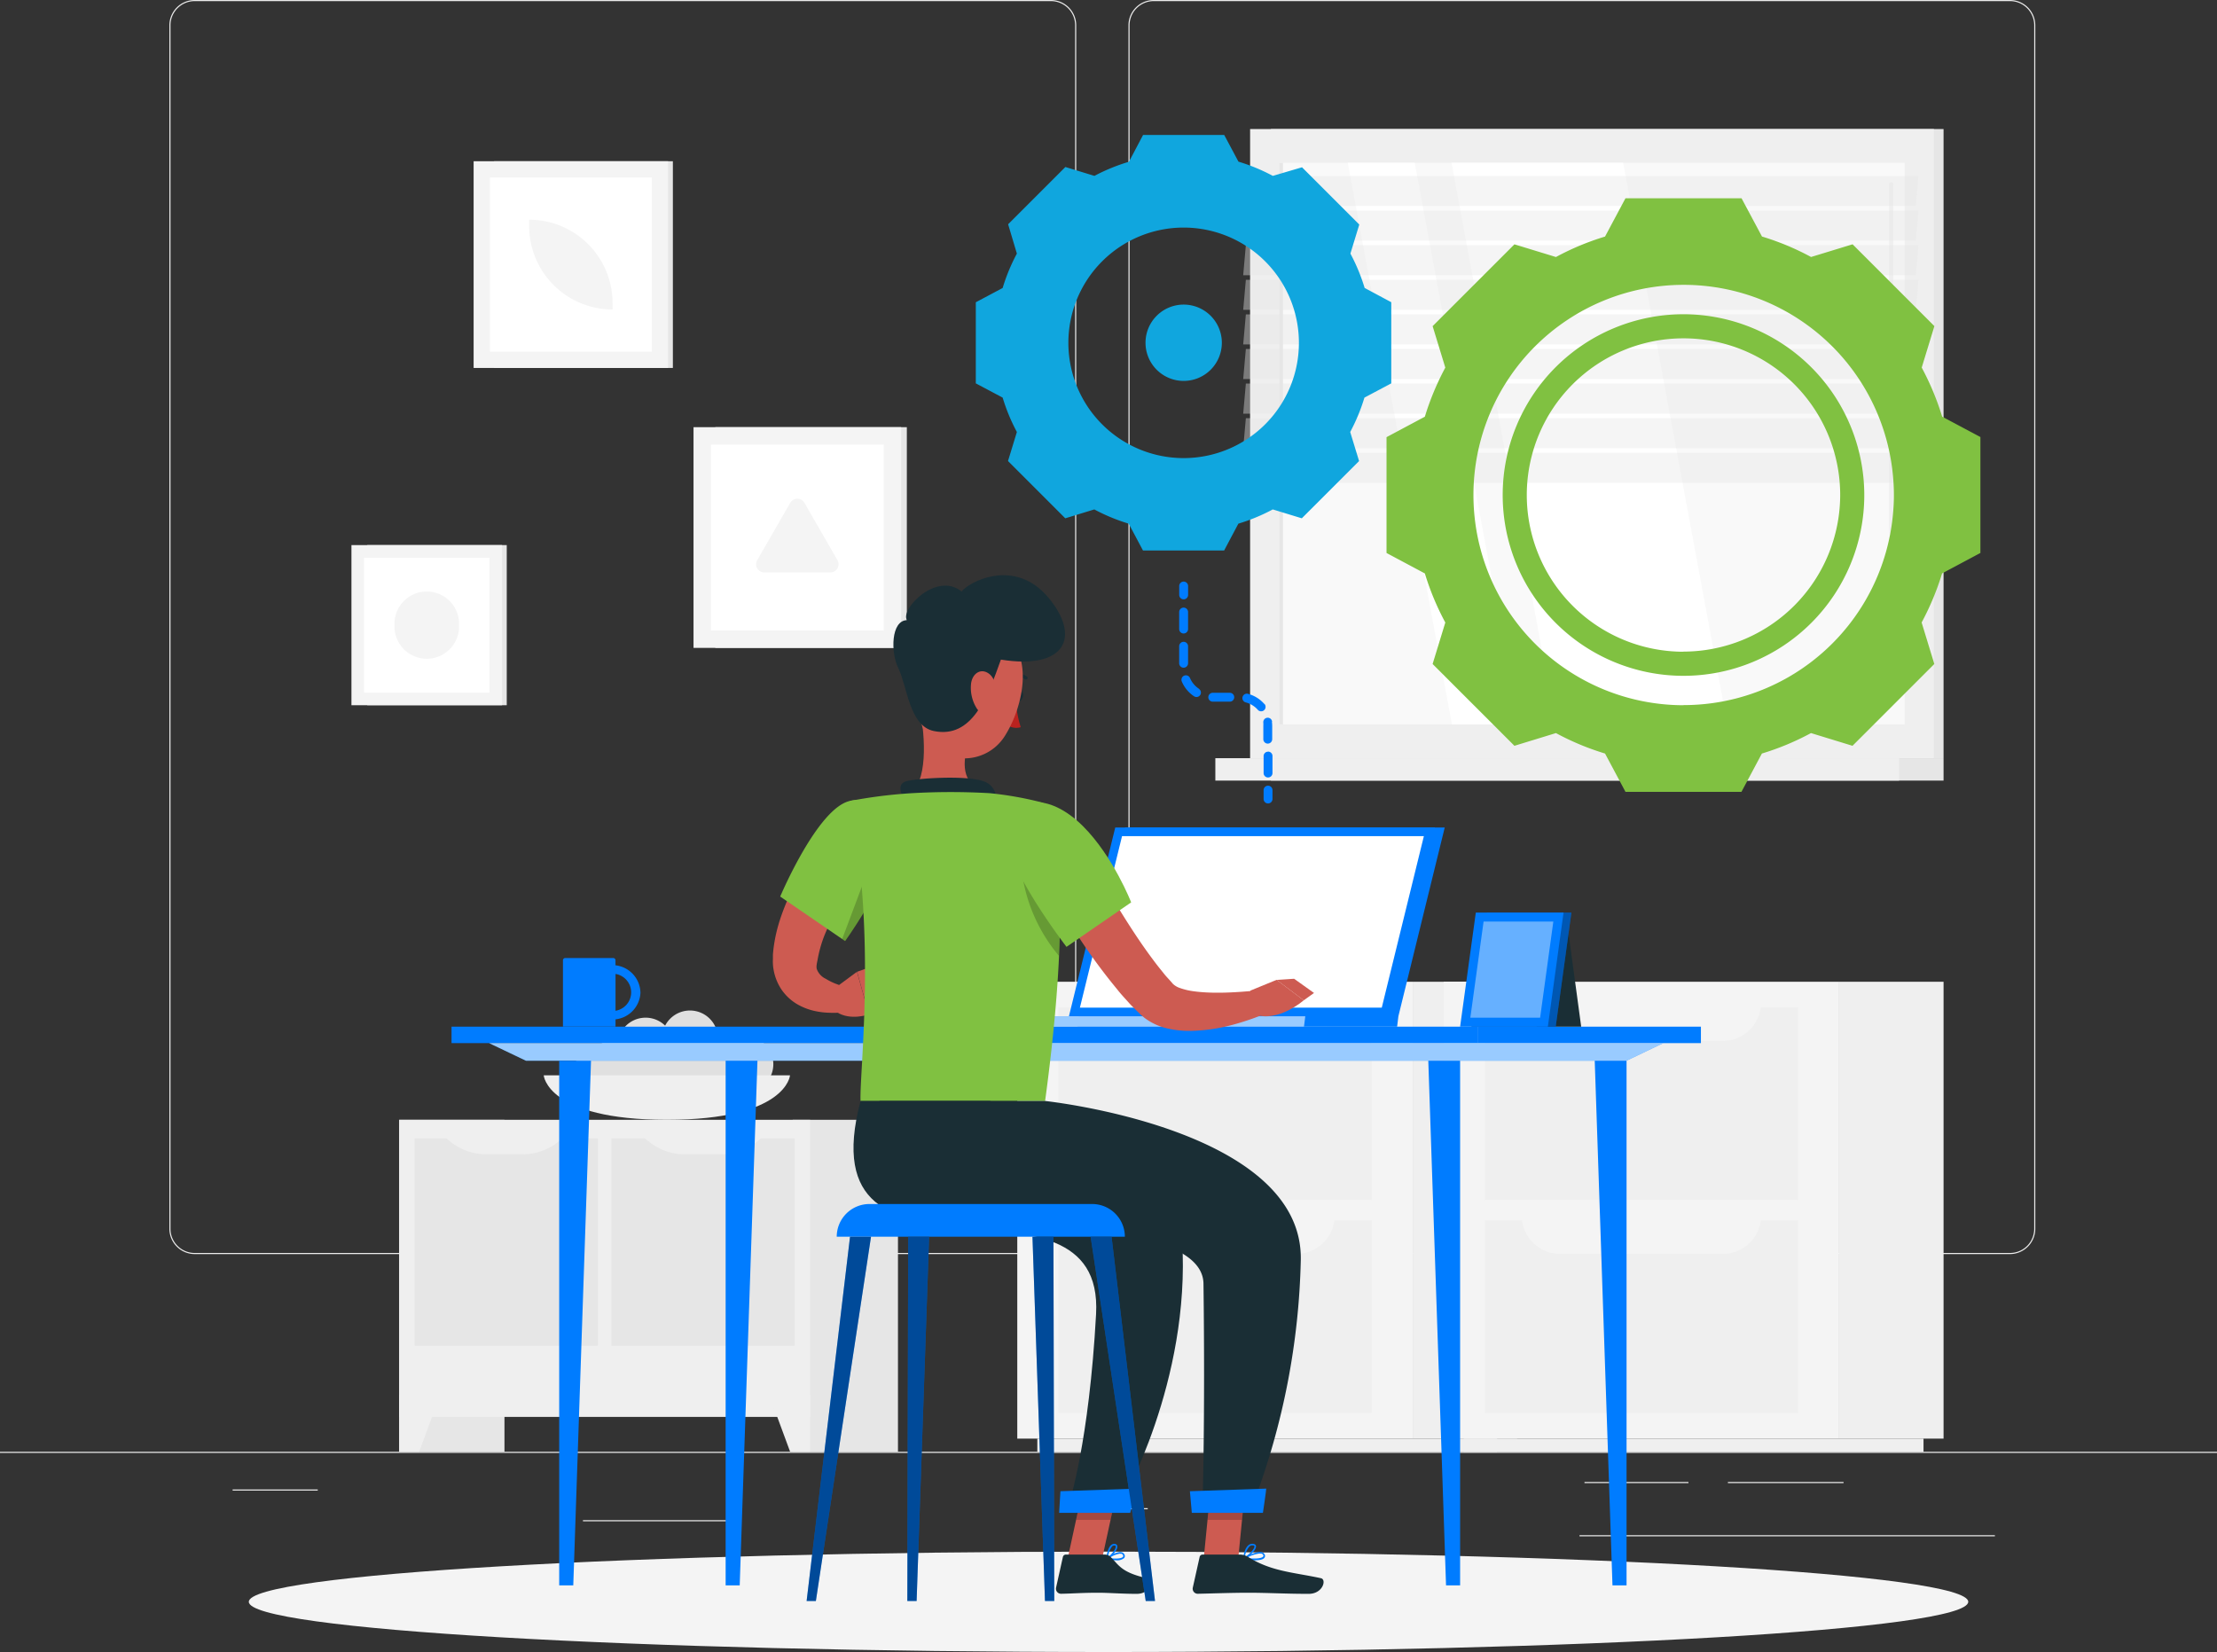
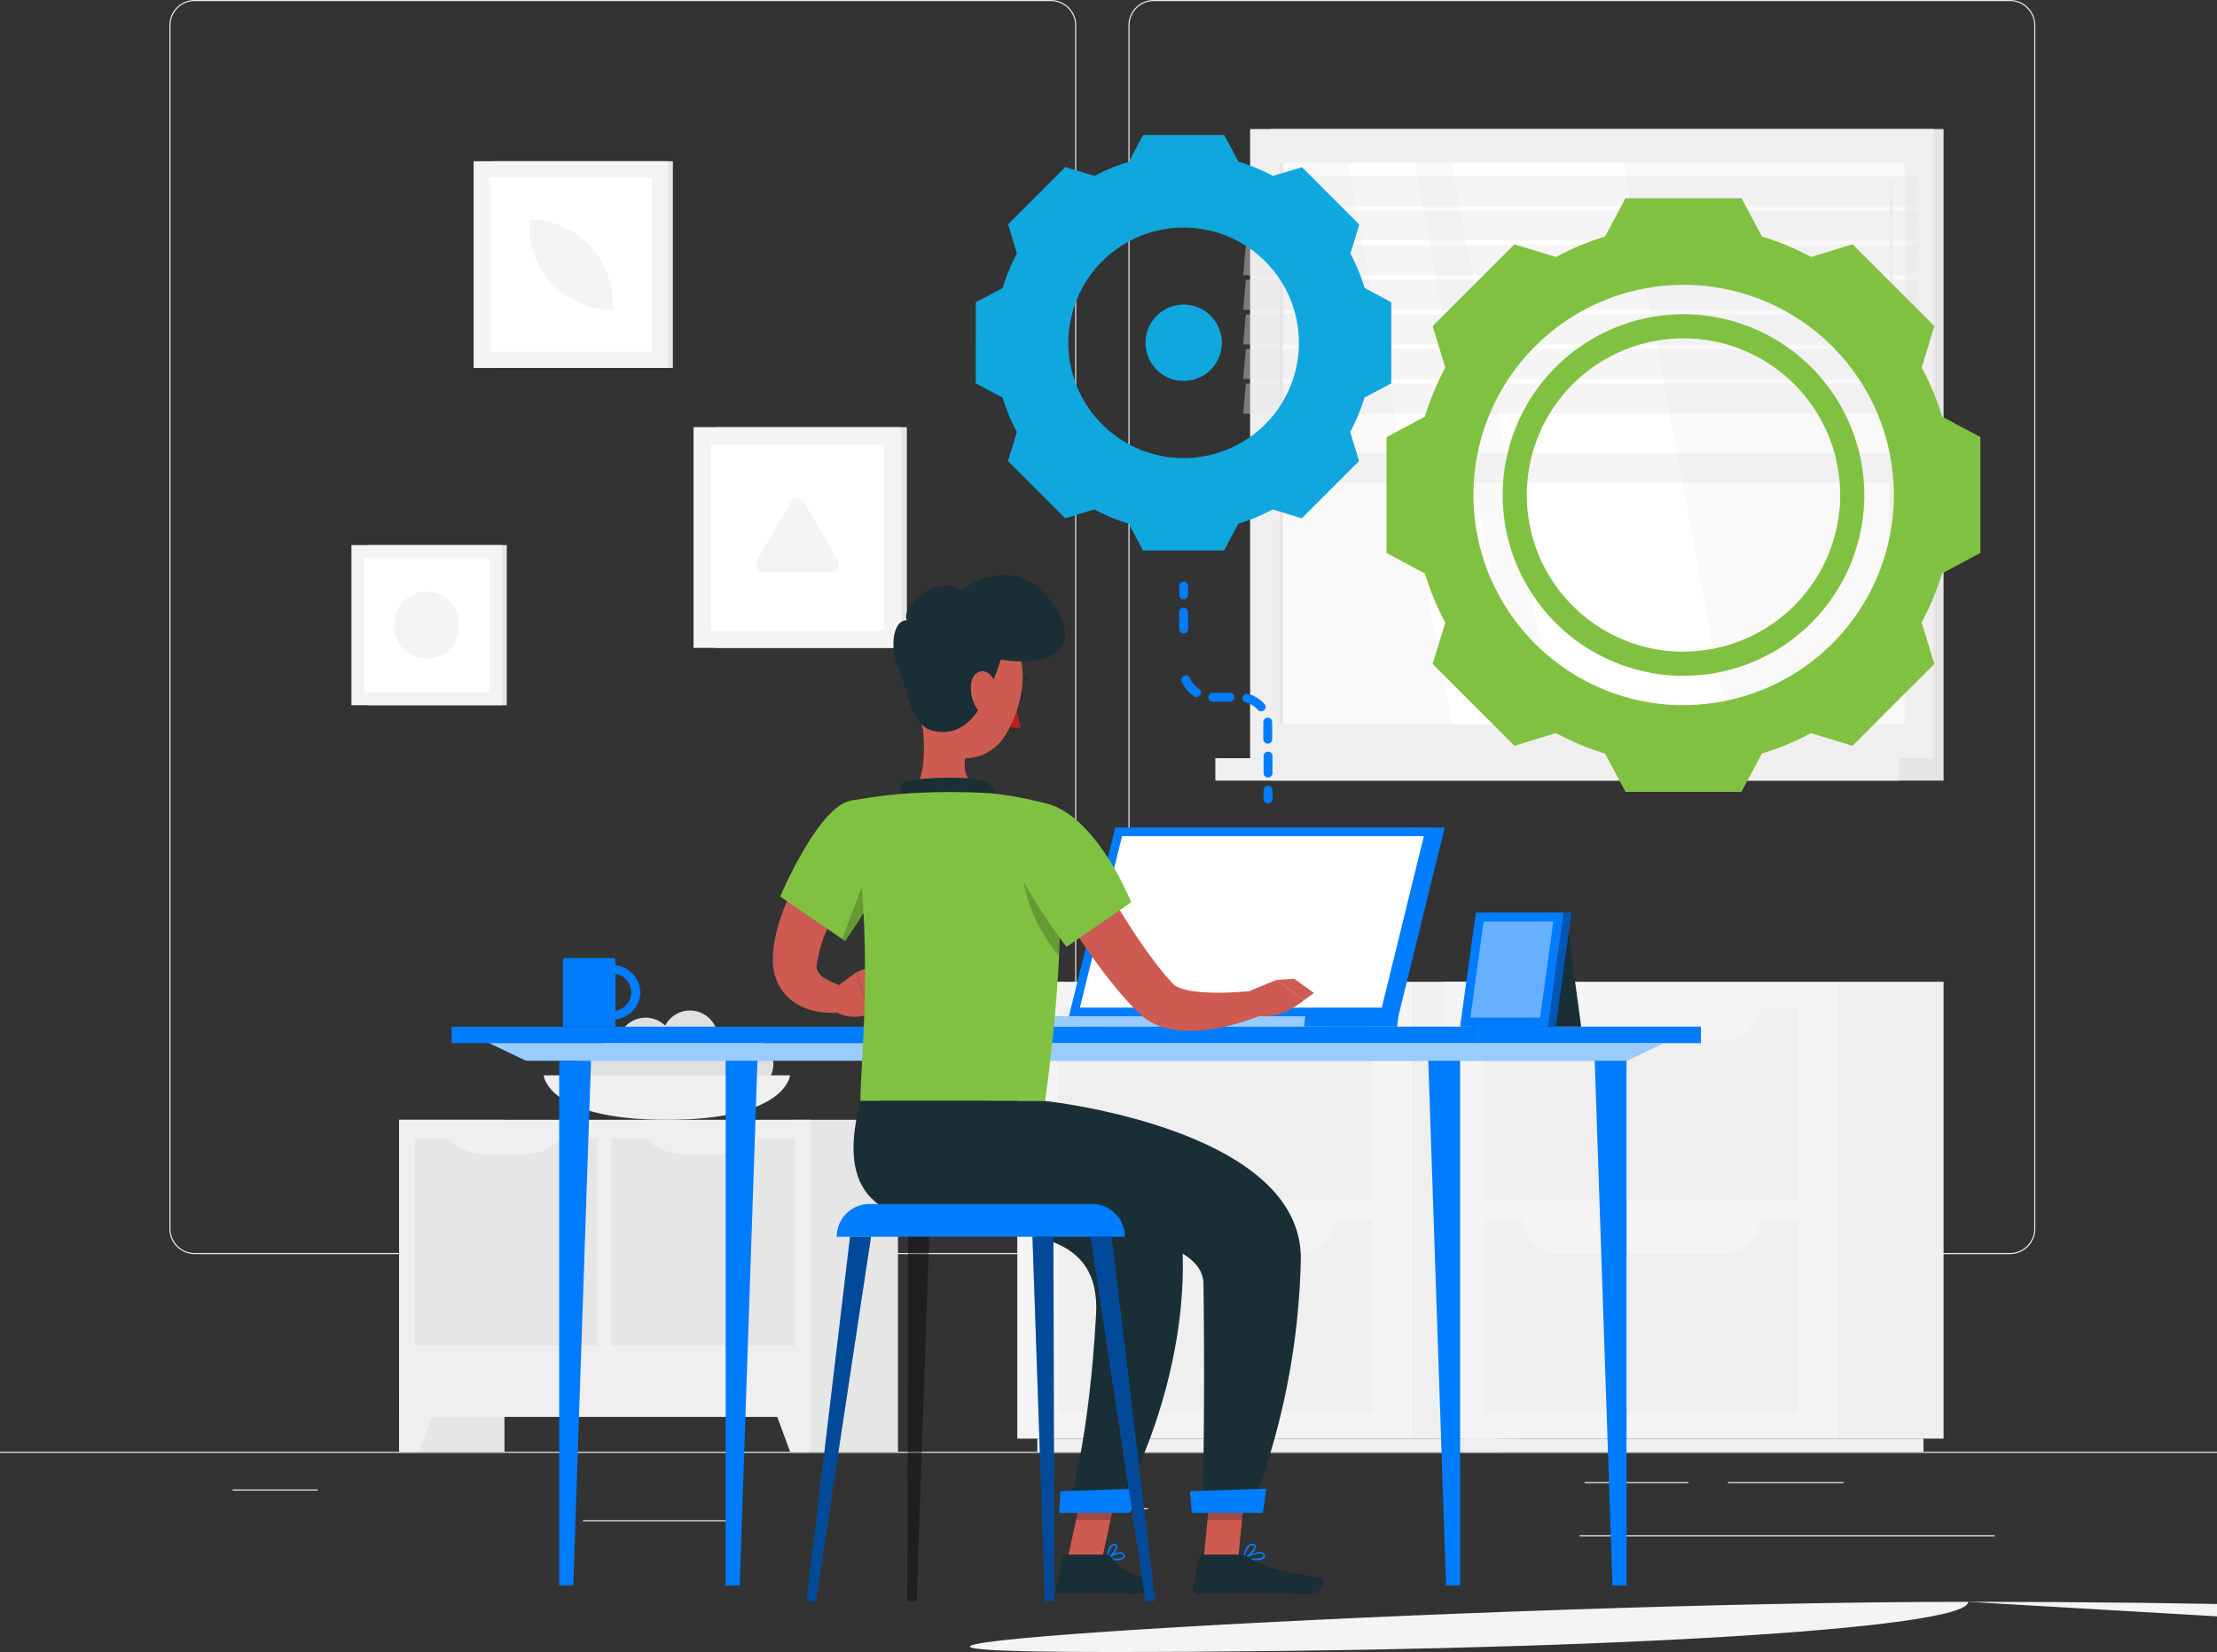
<svg xmlns="http://www.w3.org/2000/svg" viewBox="0 0 542 403.91">
  <rect x="0" y="0" width="542" height="403.91" fill="#333333" stroke="none" />
  <defs>
    <style>.cls-1{fill:none;}.cls-2{fill:#ebebeb;}.cls-3{fill:#efefef;}.cls-4{fill:#f4f4f4;}.cls-5{fill:#e6e6e6;}.cls-6{fill:#fff;}.cls-7{fill:#f9f9f9;}.cls-8{opacity:0.4;}.cls-9{clip-path:url(#clip-path);}.cls-10{clip-path:url(#clip-path-2);}.cls-11{clip-path:url(#clip-path-3);}.cls-12{clip-path:url(#clip-path-4);}.cls-13{clip-path:url(#clip-path-5);}.cls-14{clip-path:url(#clip-path-6);}.cls-15{clip-path:url(#clip-path-7);}.cls-16{clip-path:url(#clip-path-8);}.cls-17{clip-path:url(#clip-path-9);}.cls-18{fill:#e0e0e0;}.cls-19{fill:#10a6de;}.cls-20{fill:#80c141;}.cls-21{fill:#007cff;}.cls-22{opacity:0.6;}.cls-23{clip-path:url(#clip-path-10);}.cls-24{clip-path:url(#clip-path-11);}.cls-25{fill:#1a2e35;}.cls-26{opacity:0.3;}.cls-27{clip-path:url(#clip-path-12);}.cls-28{clip-path:url(#clip-path-13);}.cls-29{fill:#cd5b51;}.cls-30{fill:#ba221f;}.cls-31{opacity:0.2;}.cls-32{clip-path:url(#clip-path-14);}.cls-33{clip-path:url(#clip-path-15);}.cls-34{clip-path:url(#clip-path-16);}.cls-35{clip-path:url(#clip-path-17);}.cls-36{clip-path:url(#clip-path-18);}.cls-37{clip-path:url(#clip-path-19);}.cls-38{clip-path:url(#clip-path-20);}.cls-39{clip-path:url(#clip-path-21);}</style>
    <clipPath id="clip-path">
      <rect class="cls-1" x="303.93" y="43.02" width="165.1" height="7.36" />
    </clipPath>
    <clipPath id="clip-path-2">
      <rect class="cls-1" x="303.93" y="51.48" width="165.1" height="7.36" />
    </clipPath>
    <clipPath id="clip-path-3">
      <rect class="cls-1" x="303.93" y="59.94" width="165.1" height="7.35" />
    </clipPath>
    <clipPath id="clip-path-4">
      <rect class="cls-1" x="303.93" y="68.4" width="165.1" height="7.35" />
    </clipPath>
    <clipPath id="clip-path-5">
      <rect class="cls-1" x="303.93" y="76.86" width="165.1" height="7.35" />
    </clipPath>
    <clipPath id="clip-path-6">
      <rect class="cls-1" x="303.93" y="85.32" width="165.1" height="7.35" />
    </clipPath>
    <clipPath id="clip-path-7">
      <rect class="cls-1" x="303.93" y="93.78" width="165.1" height="7.35" />
    </clipPath>
    <clipPath id="clip-path-8">
-       <rect class="cls-1" x="303.93" y="102.24" width="165.1" height="7.36" />
-     </clipPath>
+       </clipPath>
    <clipPath id="clip-path-9">
      <rect class="cls-1" x="303.93" y="110.7" width="165.1" height="7.35" />
    </clipPath>
    <clipPath id="clip-path-10">
      <rect class="cls-1" x="119.57" y="255.03" width="287.08" height="4.31" />
    </clipPath>
    <clipPath id="clip-path-11">
      <rect class="cls-1" x="232.75" y="248.46" width="86.36" height="2.55" />
    </clipPath>
    <clipPath id="clip-path-12">
      <rect class="cls-1" x="359.72" y="223.11" width="24.45" height="27.9" />
    </clipPath>
    <clipPath id="clip-path-13">
      <rect class="cls-1" x="359.47" y="225.31" width="20.28" height="23.5" />
    </clipPath>
    <clipPath id="clip-path-14">
      <rect class="cls-1" x="205.89" y="209.58" width="7.51" height="20.51" />
    </clipPath>
    <clipPath id="clip-path-15">
      <rect class="cls-1" x="249.99" y="214.41" width="9.15" height="19.31" />
    </clipPath>
    <clipPath id="clip-path-16">
      <rect class="cls-1" x="295.21" y="361.52" width="9.43" height="10.07" />
    </clipPath>
    <clipPath id="clip-path-17">
      <rect class="cls-1" x="263.06" y="361.52" width="10.63" height="10.07" />
    </clipPath>
    <clipPath id="clip-path-18">
      <rect class="cls-1" x="197.2" y="302.36" width="15.74" height="89.06" />
    </clipPath>
    <clipPath id="clip-path-19">
      <rect class="cls-1" x="221.82" y="302.36" width="5.33" height="89.06" />
    </clipPath>
    <clipPath id="clip-path-20">
      <rect class="cls-1" x="266.63" y="302.36" width="15.74" height="89.06" />
    </clipPath>
    <clipPath id="clip-path-21">
      <rect class="cls-1" x="252.41" y="302.36" width="5.33" height="89.06" />
    </clipPath>
  </defs>
  <title>Asset 2</title>
  <g id="Layer_2" data-name="Layer 2">
    <g id="Layer_1-2" data-name="Layer 1">
      <rect class="cls-2" y="354.95" width="542" height="0.27" />
      <rect class="cls-2" x="142.52" y="371.67" width="35.91" height="0.27" />
      <rect class="cls-2" x="271.17" y="368.73" width="9.42" height="0.27" />
      <rect class="cls-2" x="56.87" y="364.16" width="20.81" height="0.27" />
      <rect class="cls-2" x="422.43" y="362.33" width="28.27" height="0.27" />
      <rect class="cls-2" x="387.37" y="362.33" width="25.41" height="0.27" />
      <rect class="cls-2" x="386.15" y="375.34" width="101.55" height="0.27" />
      <path class="cls-2" d="M256.92,306.61H47.6a6.19,6.19,0,0,1-6.19-6.19V6.19A6.19,6.19,0,0,1,47.6,0H256.92a6.19,6.19,0,0,1,6.19,6.19V300.42a6.19,6.19,0,0,1-6.19,6.19M47.6.27a5.92,5.92,0,0,0-5.92,5.92V300.42a5.92,5.92,0,0,0,5.92,5.92H256.92a5.92,5.92,0,0,0,5.92-5.92V6.19A5.92,5.92,0,0,0,256.92.27Z" />
      <path class="cls-2" d="M491.39,306.61H282.07a6.19,6.19,0,0,1-6.19-6.19V6.19A6.19,6.19,0,0,1,282.07,0H491.39a6.19,6.19,0,0,1,6.19,6.19V300.42a6.19,6.19,0,0,1-6.19,6.19M282.07.27a5.92,5.92,0,0,0-5.92,5.92V300.42a5.92,5.92,0,0,0,5.92,5.92H491.39a5.92,5.92,0,0,0,5.92-5.92V6.19A5.92,5.92,0,0,0,491.39.27Z" />
      <rect class="cls-3" x="345.37" y="240.03" width="25.53" height="111.7" />
      <rect class="cls-3" x="253.6" y="351.73" width="112.4" height="3.23" />
      <rect class="cls-4" x="248.7" y="240.03" width="96.68" height="111.7" />
      <rect class="cls-3" x="258.73" y="246.3" width="76.6" height="47.09" />
      <rect class="cls-3" x="258.73" y="298.37" width="76.6" height="47.09" />
      <path class="cls-4" d="M316.89,254.5H277.18a9.42,9.42,0,0,1-9.42-9.42h58.55a9.42,9.42,0,0,1-9.42,9.42" />
      <path class="cls-4" d="M316.89,306.57H277.18a9.42,9.42,0,0,1-9.42-9.42h58.55a9.42,9.42,0,0,1-9.42,9.42" />
      <rect class="cls-3" x="449.62" y="240.03" width="25.53" height="111.7" />
      <rect class="cls-3" x="357.85" y="351.73" width="112.4" height="3.23" />
      <rect class="cls-4" x="352.95" y="240.03" width="96.68" height="111.7" />
      <rect class="cls-3" x="362.99" y="246.3" width="76.6" height="47.09" />
      <rect class="cls-3" x="362.99" y="298.37" width="76.6" height="47.09" />
      <path class="cls-4" d="M421.14,254.5H381.43a9.42,9.42,0,0,1-9.42-9.42h58.55a9.42,9.42,0,0,1-9.42,9.42" />
      <path class="cls-4" d="M421.14,306.57H381.43a9.42,9.42,0,0,1-9.42-9.42h58.55a9.42,9.42,0,0,1-9.42,9.42" />
      <rect class="cls-5" x="120.78" y="39.42" width="43.72" height="50.54" />
      <rect class="cls-4" x="115.79" y="39.42" width="47.54" height="50.54" />
      <rect class="cls-6" x="119.78" y="43.4" width="39.58" height="42.58" />
      <path class="cls-4" d="M149.76,75.66V74.11a20.39,20.39,0,0,0-20.39-20.39v1.54A20.39,20.39,0,0,0,149.76,75.66Z" />
      <rect class="cls-5" x="310.71" y="31.55" width="164.44" height="153.82" />
      <rect class="cls-3" x="305.62" y="31.55" width="167.16" height="153.82" />
      <rect class="cls-5" x="310.71" y="185.37" width="164.44" height="5.48" />
      <rect class="cls-3" x="297.12" y="185.37" width="167.16" height="5.48" />
      <rect class="cls-7" x="312.75" y="39.81" width="152.89" height="137.3" />
      <polygon class="cls-6" points="422.29 177.11 396.82 39.8 354.87 39.8 380.33 177.11 422.29 177.11" />
      <path class="cls-3" d="M462.34,130.53a.55.55,0,0,0,.51-.59V45.18a.52.52,0,1,0-1,0v84.76a.55.55,0,0,0,.51.59" />
      <polygon class="cls-6" points="371.32 177.11 345.86 39.8 329.5 39.8 354.96 177.11 371.32 177.11" />
      <rect class="cls-5" x="312.75" y="39.81" width="0.91" height="137.3" />
      <g class="cls-8">
        <g class="cls-9">
          <polygon class="cls-5" points="303.93 50.37 468.37 50.37 469.03 43.02 304.58 43.02 303.93 50.37" />
        </g>
      </g>
      <g class="cls-8">
        <g class="cls-10">
          <polygon class="cls-5" points="303.93 58.83 468.37 58.83 469.03 51.48 304.58 51.48 303.93 58.83" />
        </g>
      </g>
      <g class="cls-8">
        <g class="cls-11">
          <polygon class="cls-5" points="303.93 67.29 468.37 67.29 469.03 59.94 304.58 59.94 303.93 67.29" />
        </g>
      </g>
      <g class="cls-8">
        <g class="cls-12">
          <polygon class="cls-5" points="303.93 75.75 468.37 75.75 469.03 68.4 304.58 68.4 303.93 75.75" />
        </g>
      </g>
      <g class="cls-8">
        <g class="cls-13">
          <polygon class="cls-5" points="303.93 84.21 468.37 84.21 469.03 76.86 304.58 76.86 303.93 84.21" />
        </g>
      </g>
      <g class="cls-8">
        <g class="cls-14">
          <polygon class="cls-5" points="303.93 92.67 468.37 92.67 469.03 85.32 304.58 85.32 303.93 92.67" />
        </g>
      </g>
      <g class="cls-8">
        <g class="cls-15">
          <polygon class="cls-5" points="303.93 101.14 468.37 101.14 469.03 93.78 304.58 93.78 303.93 101.14" />
        </g>
      </g>
      <g class="cls-8">
        <g class="cls-16">
          <polygon class="cls-5" points="303.93 109.6 468.37 109.6 469.03 102.24 304.58 102.24 303.93 109.6" />
        </g>
      </g>
      <g class="cls-8">
        <g class="cls-17">
          <polygon class="cls-5" points="303.93 118.06 468.37 118.06 469.03 110.7 304.58 110.7 303.93 118.06" />
        </g>
      </g>
      <rect class="cls-5" x="89.78" y="133.27" width="34.11" height="39.15" />
      <rect class="cls-4" x="85.92" y="133.27" width="36.83" height="39.15" />
      <rect class="cls-6" x="89" y="136.36" width="30.65" height="32.98" />
      <path class="cls-4" d="M112.23,153.44v-1.2a7.9,7.9,0,0,0-15.79,0v1.2a7.9,7.9,0,0,0,15.79,0" />
      <rect class="cls-5" x="174.87" y="104.44" width="46.83" height="53.96" />
      <rect class="cls-4" x="169.55" y="104.44" width="50.76" height="53.96" />
      <rect class="cls-6" x="173.8" y="108.69" width="42.25" height="45.45" />
      <path class="cls-4" d="M196.7,123l8,13.89a2,2,0,0,1-1.77,3.06h-16a2,2,0,0,1-1.77-3.06l8-13.89a2,2,0,0,1,3.54,0" />
      <rect class="cls-5" x="97.59" y="273.78" width="25.74" height="81.17" />
      <polygon class="cls-3" points="102.47 354.95 97.59 354.95 97.59 341.05 107.6 341.05 102.47 354.95" />
      <rect class="cls-5" x="193.79" y="273.78" width="25.74" height="81.17" />
      <rect class="cls-3" x="97.59" y="273.78" width="100.47" height="72.64" />
      <rect class="cls-5" x="101.38" y="278.33" width="44.8" height="50.7" />
      <rect class="cls-5" x="149.46" y="278.33" width="44.8" height="50.7" />
      <path class="cls-3" d="M167.43,282.22h8.86a14,14,0,0,0,10.18-4.38H157.25a14,14,0,0,0,10.18,4.38" />
      <path class="cls-3" d="M118.89,282.22h8.86a14,14,0,0,0,10.18-4.38H108.72a14,14,0,0,0,10.18,4.38" />
      <polygon class="cls-3" points="193.17 354.95 198.06 354.95 198.06 341.05 188.04 341.05 193.17 354.95" />
      <path class="cls-18" d="M166.67,262.9a5.57,5.57,0,1,0,5.57-5.57,5.57,5.57,0,0,0-5.57,5.57" />
      <path class="cls-18" d="M169.2,259.28a5.57,5.57,0,1,0,5.57-5.58,5.57,5.57,0,0,0-5.57,5.58" />
      <path class="cls-18" d="M138.7,263.8a5.57,5.57,0,1,0,5.57-5.58,5.57,5.57,0,0,0-5.57,5.58" />
      <path class="cls-18" d="M175.4,260.19a6.83,6.83,0,1,0,6.84-6.83,6.84,6.84,0,0,0-6.84,6.83" />
      <path class="cls-18" d="M161.85,253.89a6.83,6.83,0,1,0,6.84-6.83,6.83,6.83,0,0,0-6.84,6.83" />
      <path class="cls-18" d="M151,255.64a6.83,6.83,0,1,0,6.84-6.83,6.84,6.84,0,0,0-6.84,6.83" />
      <path class="cls-18" d="M155.59,261.16a6.55,6.55,0,1,0,6.54-6.55,6.54,6.54,0,0,0-6.54,6.55" />
      <path class="cls-18" d="M144.27,260.73a7,7,0,1,0,7-7,7,7,0,0,0-7,7" />
      <path class="cls-3" d="M193.14,262.9s-.77,10.88-30.11,10.88-30.11-10.88-30.11-10.88Z" />
-       <path class="cls-4" d="M481.18,391.63c0,6.78-94.1,12.27-210.18,12.27S60.83,398.41,60.83,391.63s94.1-12.27,210.18-12.27,210.18,5.5,210.18,12.27" />
+       <path class="cls-4" d="M481.18,391.63c0,6.78-94.1,12.27-210.18,12.27s94.1-12.27,210.18-12.27,210.18,5.5,210.18,12.27" />
      <path class="cls-19" d="M333.62,70.4A45.87,45.87,0,0,0,330.14,62l2.17-7.1-14-14L311.18,43a45.89,45.89,0,0,0-8.41-3.48L299.29,33H279.45L276,39.55A45.9,45.9,0,0,0,267.56,43l-7.1-2.17-14,14L248.6,62a46,46,0,0,0-3.48,8.41l-6.56,3.49V93.73l6.56,3.48a46,46,0,0,0,3.48,8.41l-2.17,7.1,14,14,7.1-2.17a46,46,0,0,0,8.41,3.48l3.49,6.56h19.84l3.48-6.56a46,46,0,0,0,8.41-3.48l7.1,2.17,14-14-2.17-7.1a45.92,45.92,0,0,0,3.48-8.41l6.56-3.48V73.89ZM289.37,112a28.18,28.18,0,1,1,28.18-28.18A28.18,28.18,0,0,1,289.37,112" />
      <path class="cls-19" d="M289.37,74.47a9.33,9.33,0,1,0,9.34,9.34,9.34,9.34,0,0,0-9.34-9.34" />
      <path class="cls-20" d="M474.81,101.87a65.94,65.94,0,0,0-5-12h0l3.1-10.14-20-20-10.15,3.1h0a64.43,64.43,0,0,0-12-5h0l-5-9.36H397.39l-5,9.37a64.28,64.28,0,0,0-12,5l-10.15-3.1-20,20,3.1,10.14h0a66,66,0,0,0-5,12l-9.37,5V135.2l9.37,5h0a65.73,65.73,0,0,0,5,12h0l-3.1,10.14,20,20,10.15-3.11a64.1,64.1,0,0,0,12,5l5,9.37h28.35l5-9.37h0a64.43,64.43,0,0,0,12-5l10.15,3.11,20-20-3.1-10.15h0a65.71,65.71,0,0,0,5-12h0l9.37-5V106.85Zm-63.25,70.55A51.39,51.39,0,1,1,463,121a51.39,51.39,0,0,1-51.4,51.39" />
      <path class="cls-20" d="M411.57,76.83a44.2,44.2,0,1,0,44.2,44.2,44.25,44.25,0,0,0-44.2-44.2m0,82.51A38.31,38.31,0,1,1,449.88,121a38.35,38.35,0,0,1-38.31,38.31" />
      <path class="cls-21" d="M310,196.43a1.08,1.08,0,0,1-1.08-1.08v-2.17a1.08,1.08,0,1,1,2.17,0v2.17a1.08,1.08,0,0,1-1.08,1.08" />
      <path class="cls-21" d="M293.15,168.42a5.93,5.93,0,0,1-2.23-2.65,1.08,1.08,0,0,0-2,.85,8.1,8.1,0,0,0,3,3.62,1.08,1.08,0,0,0,1.18-1.82" />
      <path class="cls-21" d="M289.37,154.88a1.08,1.08,0,0,0,1.08-1.08v-4.16a1.08,1.08,0,0,0-2.17,0v4.16a1.08,1.08,0,0,0,1.08,1.08" />
      <path class="cls-21" d="M300.65,169.38h-4.16a1.08,1.08,0,0,0,0,2.17h4.16a1.08,1.08,0,1,0,0-2.17" />
-       <path class="cls-21" d="M290.45,162.11V158a1.08,1.08,0,1,0-2.17,0v4.16a1.08,1.08,0,0,0,2.17,0" />
      <path class="cls-21" d="M311,176.42a1.08,1.08,0,1,0-2.15.28,6,6,0,0,1,0,.77v3.25a1.08,1.08,0,1,0,2.17,0v-3.25a8.3,8.3,0,0,0-.07-1" />
      <path class="cls-21" d="M310,183.78a1.08,1.08,0,0,0-1.08,1.08V189a1.08,1.08,0,0,0,2.17,0v-4.16a1.08,1.08,0,0,0-1.08-1.08" />
      <path class="cls-21" d="M309.09,172.11a8.06,8.06,0,0,0-4-2.48,1.08,1.08,0,1,0-.54,2.1,5.89,5.89,0,0,1,2.95,1.81,1.08,1.08,0,1,0,1.63-1.44" />
      <path class="cls-21" d="M289.37,146.53a1.08,1.08,0,0,1-1.08-1.08v-2.17a1.08,1.08,0,1,1,2.17,0v2.17a1.08,1.08,0,0,1-1.08,1.08" />
      <rect class="cls-21" x="110.39" y="251.01" width="250.99" height="4.02" />
      <rect class="cls-21" x="361.37" y="251.01" width="54.46" height="4.02" />
      <polygon class="cls-21" points="397.65 259.33 128.57 259.33 119.57 255.03 406.65 255.03 397.65 259.33" />
      <g class="cls-22">
        <g class="cls-23">
          <polygon class="cls-6" points="397.65 259.33 128.57 259.33 119.57 255.03 406.65 255.03 397.65 259.33" />
        </g>
      </g>
      <polygon class="cls-21" points="136.71 259.33 136.71 387.61 140.15 387.61 144.49 259.33 136.71 259.33" />
      <polygon class="cls-21" points="177.4 259.33 177.4 387.61 180.84 387.61 185.18 259.33 177.4 259.33" />
      <polygon class="cls-21" points="397.65 259.33 397.65 387.61 394.21 387.61 389.87 259.33 397.65 259.33" />
      <polygon class="cls-21" points="356.96 259.33 356.96 387.61 353.52 387.61 349.18 259.33 356.96 259.33" />
      <polygon class="cls-21" points="275.06 202.32 263.73 248.46 263.73 248.46 263.41 251.01 341.56 251.01 341.87 248.46 353.2 202.32 275.06 202.32" />
      <polygon class="cls-21" points="350.79 202.32 272.65 202.32 261.33 248.46 339.47 248.46 350.79 202.32" />
      <polygon class="cls-6" points="337.81 246.35 348.1 204.43 274.31 204.43 264.01 246.35 337.81 246.35" />
      <polygon class="cls-21" points="319.11 248.46 318.79 251.01 232.74 251.01 233.06 248.46 319.11 248.46" />
      <g class="cls-22">
        <g class="cls-24">
          <polygon class="cls-6" points="319.11 248.46 318.79 251.01 232.74 251.01 233.06 248.46 319.11 248.46" />
        </g>
      </g>
      <path class="cls-21" d="M156.57,242.62a6.87,6.87,0,0,0-6.1-6.61v-1.25a.55.55,0,0,0-.57-.53H138.2a.55.55,0,0,0-.57.53V251h12.85v-1.78a6.86,6.86,0,0,0,6.1-6.61m-6.1,4.51v-9a4.56,4.56,0,0,1,0,9" />
      <polygon class="cls-25" points="375.68 251.01 386.56 251.01 383.33 227.17 375.68 227.17 375.68 251.01" />
      <polygon class="cls-21" points="359.72 251.01 380.33 251.01 384.17 223.11 363.55 223.11 359.72 251.01" />
      <g class="cls-26">
        <g class="cls-27">
          <polygon points="359.72 251.01 380.33 251.01 384.17 223.11 363.55 223.11 359.72 251.01" />
        </g>
      </g>
      <polygon class="cls-21" points="356.96 251.01 378.41 251.01 382.25 223.11 360.8 223.11 356.96 251.01" />
      <g class="cls-8">
        <g class="cls-28">
          <polygon class="cls-6" points="376.52 248.81 379.75 225.31 362.7 225.31 359.46 248.81 376.52 248.81" />
        </g>
      </g>
      <path class="cls-29" d="M214.13,209.81l-.88,1-1,1.08c-.64.73-1.27,1.49-1.88,2.25-1.21,1.54-2.39,3.11-3.48,4.72a51,51,0,0,0-5.4,10A31.53,31.53,0,0,0,200,234c-.18,1-.29,1.43-.34,1.85a2.88,2.88,0,0,0,0,1,4.2,4.2,0,0,0,2.21,2.45,15,15,0,0,0,2.3,1.16l1.3.49c.42.15.94.3,1.26.43v6c-.75.11-1.31.19-2,.23a18.39,18.39,0,0,1-1.89,0,18.68,18.68,0,0,1-3.91-.49,14.86,14.86,0,0,1-4.1-1.64A12.1,12.1,0,0,1,191.1,242a12.63,12.63,0,0,1-2-5.05,9.65,9.65,0,0,1-.14-1.27,10.78,10.78,0,0,1,0-1.23v-.61c0-.2,0-.33,0-.5l.09-.95a37.49,37.49,0,0,1,1.56-7.3,54.21,54.21,0,0,1,6.14-12.92,62.2,62.2,0,0,1,4.09-5.69q1.09-1.36,2.25-2.68c.39-.44.78-.88,1.2-1.31s.79-.82,1.35-1.36Z" />
      <path class="cls-29" d="M204.5,241.29l5-3.7L212.42,248s-4.47,1.66-7.9-.57Z" />
      <polygon class="cls-29" points="216.56 235.1 218.54 243.79 212.42 247.97 209.54 237.59 216.56 235.1" />
      <path class="cls-25" d="M248.51,170c-.22.64-.06,1.28.36,1.43s.94-.26,1.17-.9.06-1.28-.36-1.43-.94.26-1.17.9" />
      <path class="cls-30" d="M248.39,171.23a24.36,24.36,0,0,0,1.16,6.56,3.92,3.92,0,0,1-3.27-.49Z" />
      <path class="cls-25" d="M247.47,165.61a.39.39,0,0,0,.24,0,3.17,3.17,0,0,1,2.85.44.4.4,0,0,0,.52-.61,4,4,0,0,0-3.6-.6.4.4,0,0,0,0,.76" />
      <path class="cls-29" d="M224.74,172.33c1.21,6.17,2.42,17.48-1.9,21.6,0,0,1.69,6.26,13.15,6.26,12.61,0,6-6.26,6-6.26-6.88-1.64-6.71-6.75-5.51-11.54Z" />
      <path class="cls-25" d="M221.19,196.07c-.9-2-1.9-4.25.16-5,2.26-.78,14.66-1.58,18.94-.11a4.41,4.41,0,0,1,3.06,5.49Z" />
      <path class="cls-29" d="M264.48,206.65c2.65,4.78,5.5,9.7,8.39,14.43s5.9,9.42,9.14,13.72c.8,1.09,1.63,2.11,2.46,3.14.41.53.84,1,1.27,1.46l.64.72.16.18.08.09,0,0,.08.11a4.54,4.54,0,0,0,1.77,1.06,16.34,16.34,0,0,0,3.16.77c4.76.68,10.48.34,15.84-.19l1.64,5.75c-1.46.65-2.83,1.14-4.28,1.62s-2.89.91-4.37,1.27a41.5,41.5,0,0,1-9.41,1.26,23.38,23.38,0,0,1-5.3-.52,14.65,14.65,0,0,1-5.9-2.63l-.73-.6-.18-.15-.11-.1-.21-.21-.85-.83c-.55-.56-1.15-1.11-1.65-1.68-1-1.13-2.1-2.27-3-3.44a141,141,0,0,1-10.46-14.41q-2.38-3.7-4.58-7.49c-1.47-2.54-2.89-5-4.27-7.73Z" />
      <path class="cls-20" d="M207.74,195.83c-7.91,1.81-17,23.37-17,23.37l15.88,10.88a133.43,133.43,0,0,0,10.49-17.83c4.69-9.87-1.31-18.27-9.39-16.42" />
      <g class="cls-31">
        <g class="cls-32">
          <path d="M213.4,209.58l-7.51,20,.75.52s3.25-4.56,6.76-10.71Z" />
        </g>
      </g>
      <path class="cls-20" d="M255,196.27s9,10.14.5,72.92H210.38c-.31-6.93,4-40.71-2.64-73.35a117.75,117.75,0,0,1,15.1-1.91,165.47,165.47,0,0,1,19.18,0,84.8,84.8,0,0,1,13,2.34" />
      <g class="cls-31">
        <g class="cls-33">
          <path d="M250,214.41a40,40,0,0,0,8.91,19.31c.18-4,.25-7.67.24-10.92Z" />
        </g>
      </g>
      <path class="cls-20" d="M246.1,203.11c-1.11,8,14.63,28.39,14.63,28.39l15.81-10.88s-4.38-11.25-11.77-18.62c-8.43-8.41-17.46-7.59-18.67,1.11" />
      <path class="cls-29" d="M305.66,242.2l6.44-2.64,6.63,5s-6.33,5.59-12.07,3.42Z" />
      <polygon class="cls-29" points="316.38 239.3 321.24 242.77 318.73 244.57 312.1 239.57 316.38 239.3" />
      <path class="cls-29" d="M227.55,161.15c-2.26,8.06-4,12.66-1.42,18.1,3.88,8.18,14.88,8,19.5.73,4.16-6.5,7.16-18.59.53-24.42a11.42,11.42,0,0,0-18.61,5.59" />
      <path class="cls-25" d="M244.71,161.23c-3.29,9.26-7.07,19.43-16.42,17.5-6-1.24-6.49-10.95-8.67-15.36-1.91-3.88-1.8-11.66,2.12-11.75-1.77-2.58,7.21-12,13.35-7,1.57-2.17,12.9-8.55,21.29,1.58,7.94,9.58,4.06,17.6-11.68,15.07" />
      <path class="cls-29" d="M237.4,167.15a9.45,9.45,0,0,0,1.32,5.93c1.44,2.33,3.56,1.43,4.32-.94.69-2.13.77-5.91-1.24-7.41s-4.1-.07-4.4,2.42" />
      <path class="cls-21" d="M306.65,381.49c1.08,0,2.13-.15,2.48-.64a.76.76,0,0,0,0-.87,1,1,0,0,0-.63-.47c-1.4-.38-4.35,1.3-4.48,1.37a.2.2,0,0,0-.1.21.2.2,0,0,0,.16.16,14.88,14.88,0,0,0,2.59.24m1.34-1.64a1.44,1.44,0,0,1,.39,0,.6.6,0,0,1,.39.28c.14.25.09.37,0,.44-.39.54-2.53.56-4.09.34a9,9,0,0,1,3.28-1.1" />
      <path class="cls-21" d="M304.1,381.25l.08,0c1-.46,3-2.28,2.88-3.24,0-.22-.19-.5-.74-.56a1.48,1.48,0,0,0-1.11.34c-1.07.88-1.3,3.15-1.31,3.25a.2.2,0,0,0,.2.22m2.06-3.42h.12c.36,0,.38.18.39.22.09.57-1.28,2-2.32,2.63a4.68,4.68,0,0,1,1.11-2.6,1.06,1.06,0,0,1,.69-.26" />
      <polygon class="cls-29" points="294.28 381.05 302.72 381.05 304.63 361.52 296.2 361.52 294.28 381.05" />
      <path class="cls-25" d="M303.2,380.08H294a.74.74,0,0,0-.72.58l-1.67,7.5a1.23,1.23,0,0,0,1.21,1.5c3.32-.06,8.13-.25,12.3-.25,4.88,0,9.1.27,14.83.27,3.46,0,4.42-3.5,3-3.82-6.6-1.44-12-1.6-17.69-5.12a3.92,3.92,0,0,0-2-.66" />
      <g class="cls-31">
        <g class="cls-34">
          <polygon points="304.63 361.52 303.65 371.59 295.21 371.59 296.19 361.52 304.63 361.52" />
        </g>
      </g>
      <path class="cls-21" d="M272.84,381.48a2.72,2.72,0,0,0,2-.56.81.81,0,0,0,0-.95.92.92,0,0,0-.63-.46c-1.23-.29-3.56,1.3-3.66,1.37a.2.2,0,0,0,.07.36,10.71,10.71,0,0,0,2.2.24m1.06-1.61.25,0a.54.54,0,0,1,.37.27c.18.33.08.47,0,.51-.36.47-2.08.48-3.34.27a6.58,6.58,0,0,1,2.69-1.08" />
      <path class="cls-21" d="M270.68,381.25l.1,0c.87-.47,2.56-2.32,2.38-3.26a.65.65,0,0,0-.64-.52,1.11,1.11,0,0,0-.85.26c-1,.8-1.18,3.23-1.19,3.34a.2.2,0,0,0,.2.22m1.7-3.42h.09c.26,0,.28.15.29.2.11.55-1,2-1.84,2.61a4.82,4.82,0,0,1,1-2.64.71.71,0,0,1,.46-.17" />
      <polygon class="cls-29" points="261.02 381.05 269.45 381.05 273.69 361.52 265.26 361.52 261.02 381.05" />
      <path class="cls-25" d="M270.05,380.08h-9.48a.74.74,0,0,0-.72.58l-1.67,7.5a1.24,1.24,0,0,0,1.24,1.5c3.31-.06,4.92-.25,9.08-.25,2.56,0,5.86.27,9.4.27s4-3.5,2.55-3.82c-6.5-1.42-7-3.38-9-5.26a2.05,2.05,0,0,0-1.37-.52" />
      <g class="cls-31">
        <g class="cls-35">
          <polygon points="265.25 361.52 273.69 361.52 271.5 371.59 263.06 371.59 265.25 361.52" />
        </g>
      </g>
      <path class="cls-25" d="M255.5,269.18s63.2,6.68,62.51,38.92a178.51,178.51,0,0,1-11.51,59.2H294s.64-20.45.22-53.46c-.13-9.89-20.11-13.16-39.63-14.31a44.38,44.38,0,0,1-38.2-27.17L215,269.18Z" />
      <path class="cls-21" d="M309.56,363.95c.07,0-.81,5.93-.81,5.93H291.37l-.47-5.29Z" />
      <path class="cls-25" d="M242,269.18s45.81,15.2,47,34c2.13,34.62-14.86,64.13-14.86,64.13H261.43s4.81-14.63,6.53-46c2.17-39.41-71.36-.07-57.58-52.13Z" />
      <path class="cls-21" d="M277.9,363.95c.07,0-1.6,5.93-1.6,5.93H258.93l.32-5.29Z" />
      <path class="cls-21" d="M275,302.37H204.56a8,8,0,0,1,8-8H267a8,8,0,0,1,8,8" />
      <polygon class="cls-21" points="207.81 302.37 197.2 391.42 199.46 391.42 212.94 302.37 207.81 302.37" />
      <g class="cls-8">
        <g class="cls-36">
          <polygon points="207.81 302.37 197.2 391.42 199.46 391.42 212.94 302.37 207.81 302.37" />
        </g>
      </g>
-       <polygon class="cls-21" points="222.03 302.37 221.82 391.42 224.09 391.42 227.15 302.37 222.03 302.37" />
      <g class="cls-8">
        <g class="cls-37">
          <polygon points="222.03 302.37 221.82 391.42 224.09 391.42 227.15 302.37 222.03 302.37" />
        </g>
      </g>
      <polygon class="cls-21" points="271.75 302.37 282.37 391.42 280.1 391.42 266.63 302.37 271.75 302.37" />
      <g class="cls-8">
        <g class="cls-38">
          <polygon points="271.75 302.37 282.37 391.42 280.1 391.42 266.63 302.37 271.75 302.37" />
        </g>
      </g>
      <polygon class="cls-21" points="257.54 302.37 257.74 391.42 255.47 391.42 252.41 302.37 257.54 302.37" />
      <g class="cls-8">
        <g class="cls-39">
          <polygon points="257.54 302.37 257.74 391.42 255.47 391.42 252.41 302.37 257.54 302.37" />
        </g>
      </g>
    </g>
  </g>
</svg>